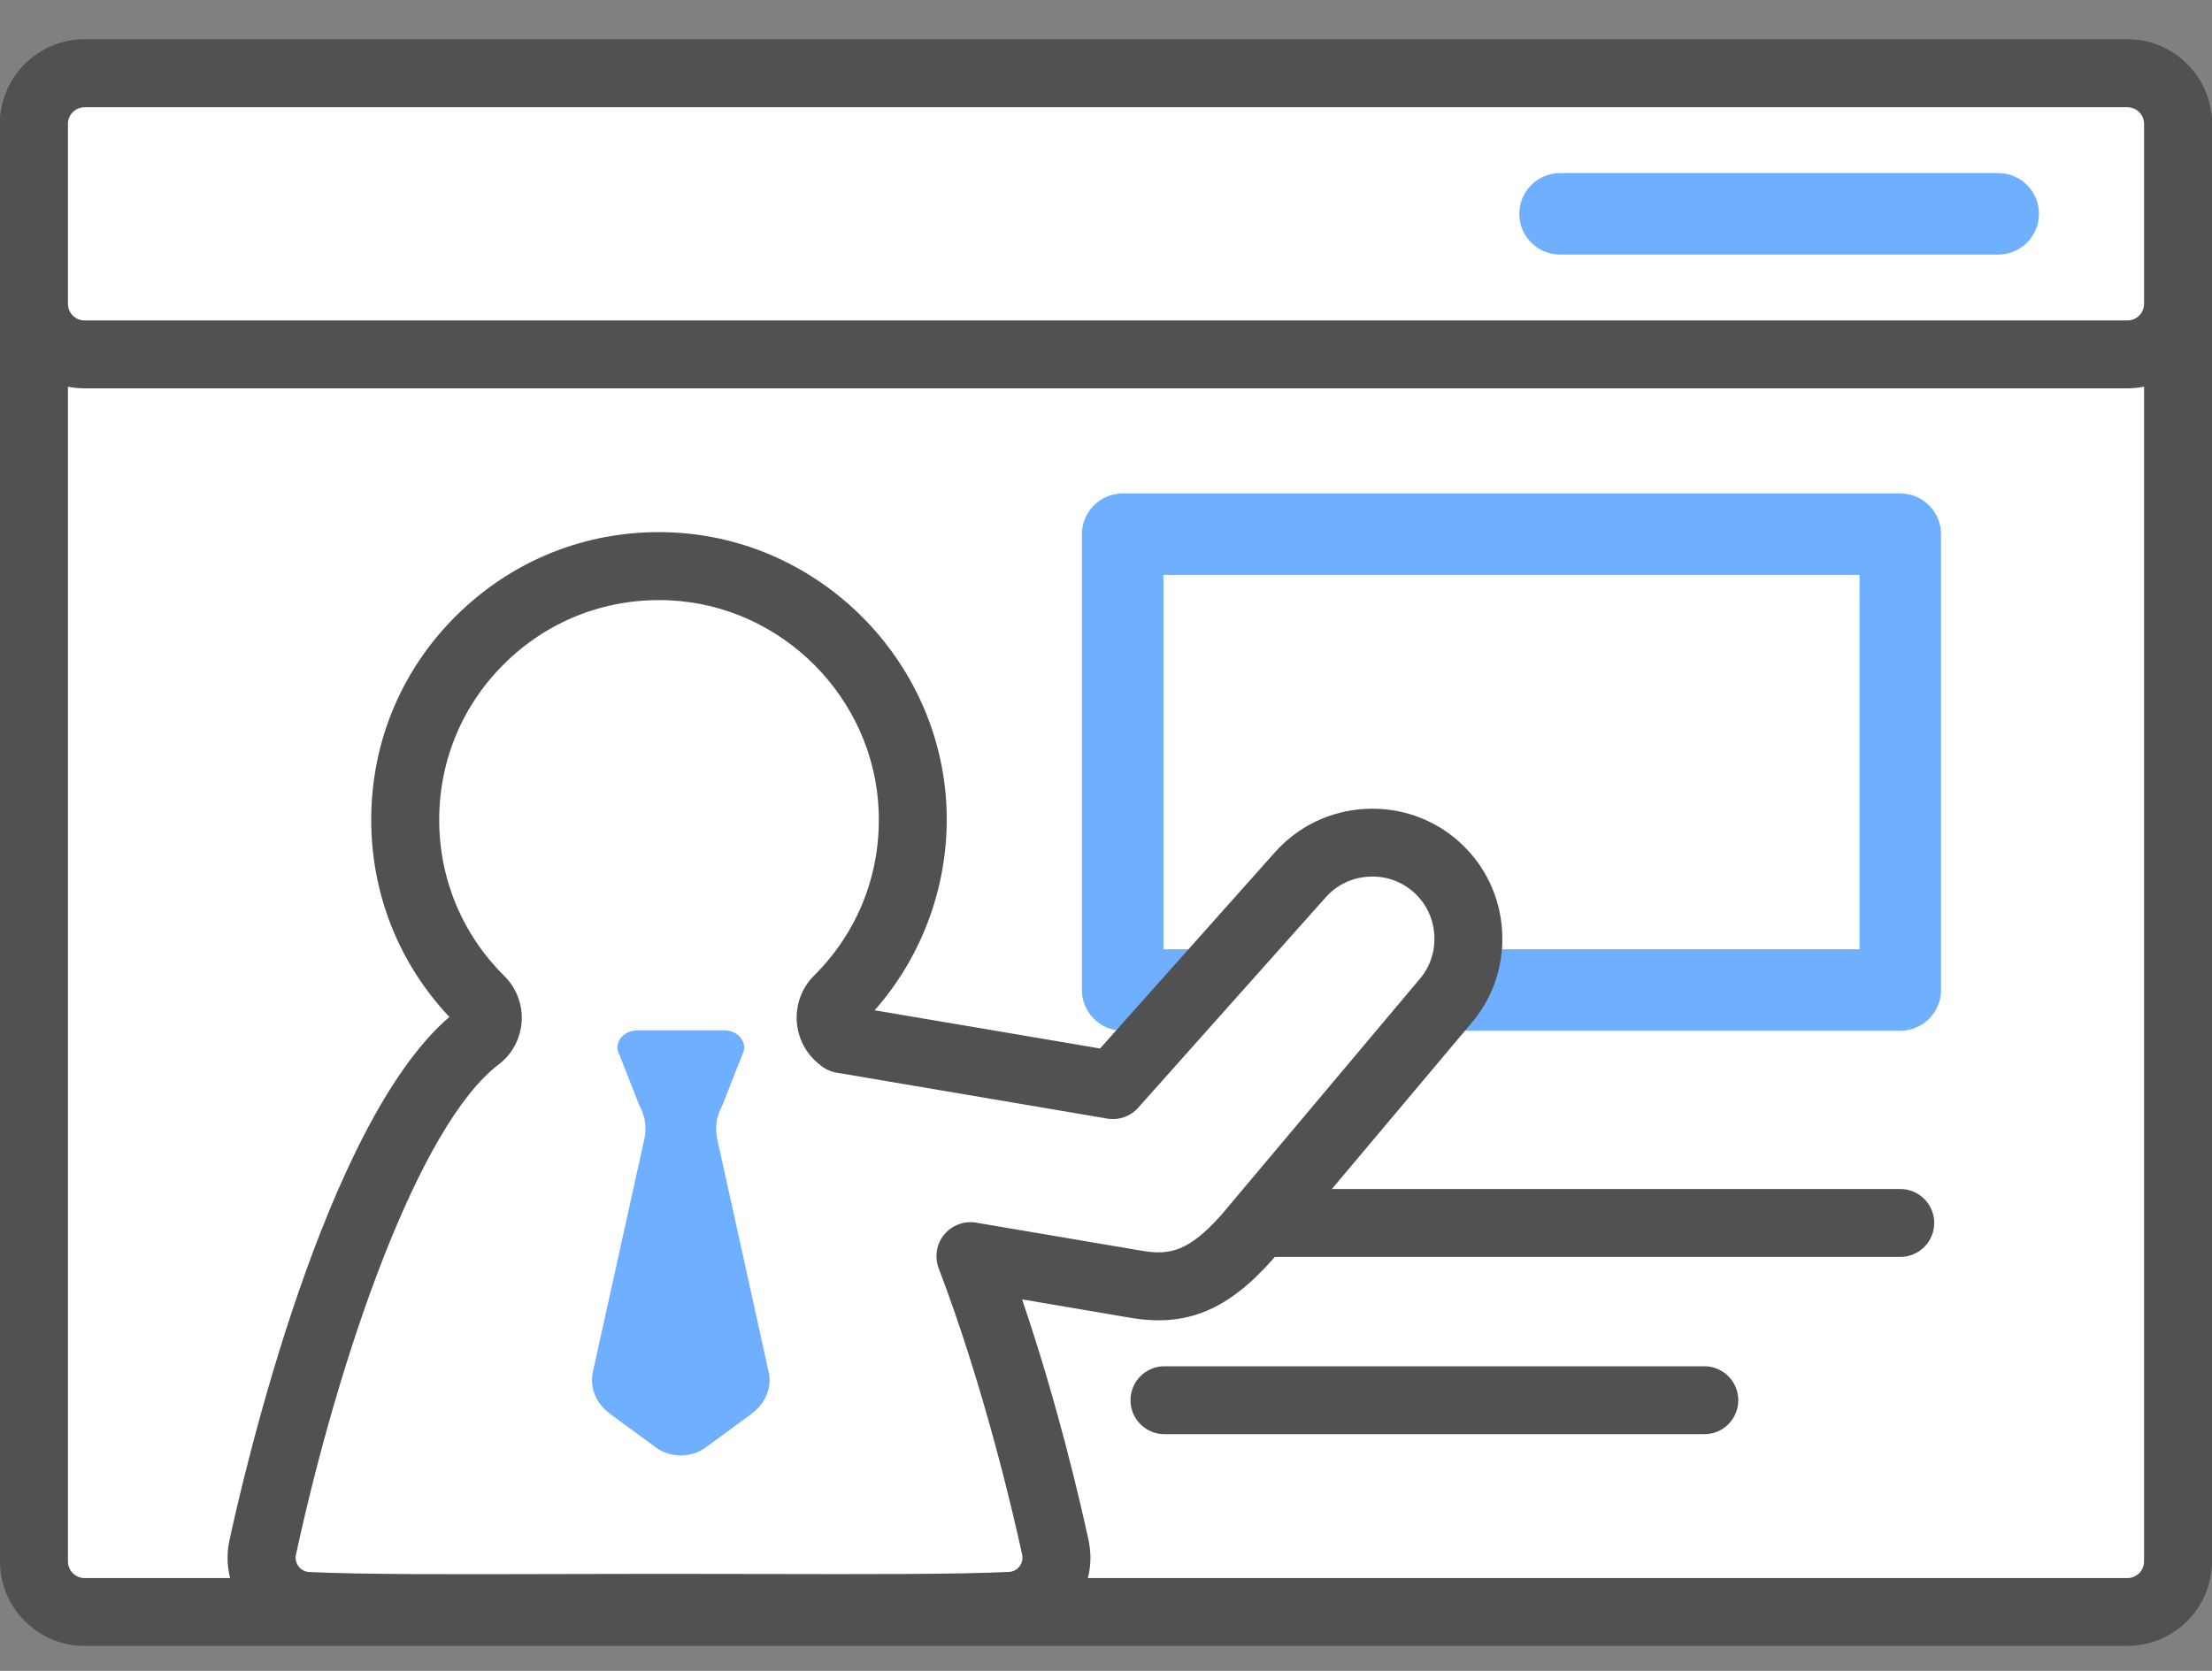
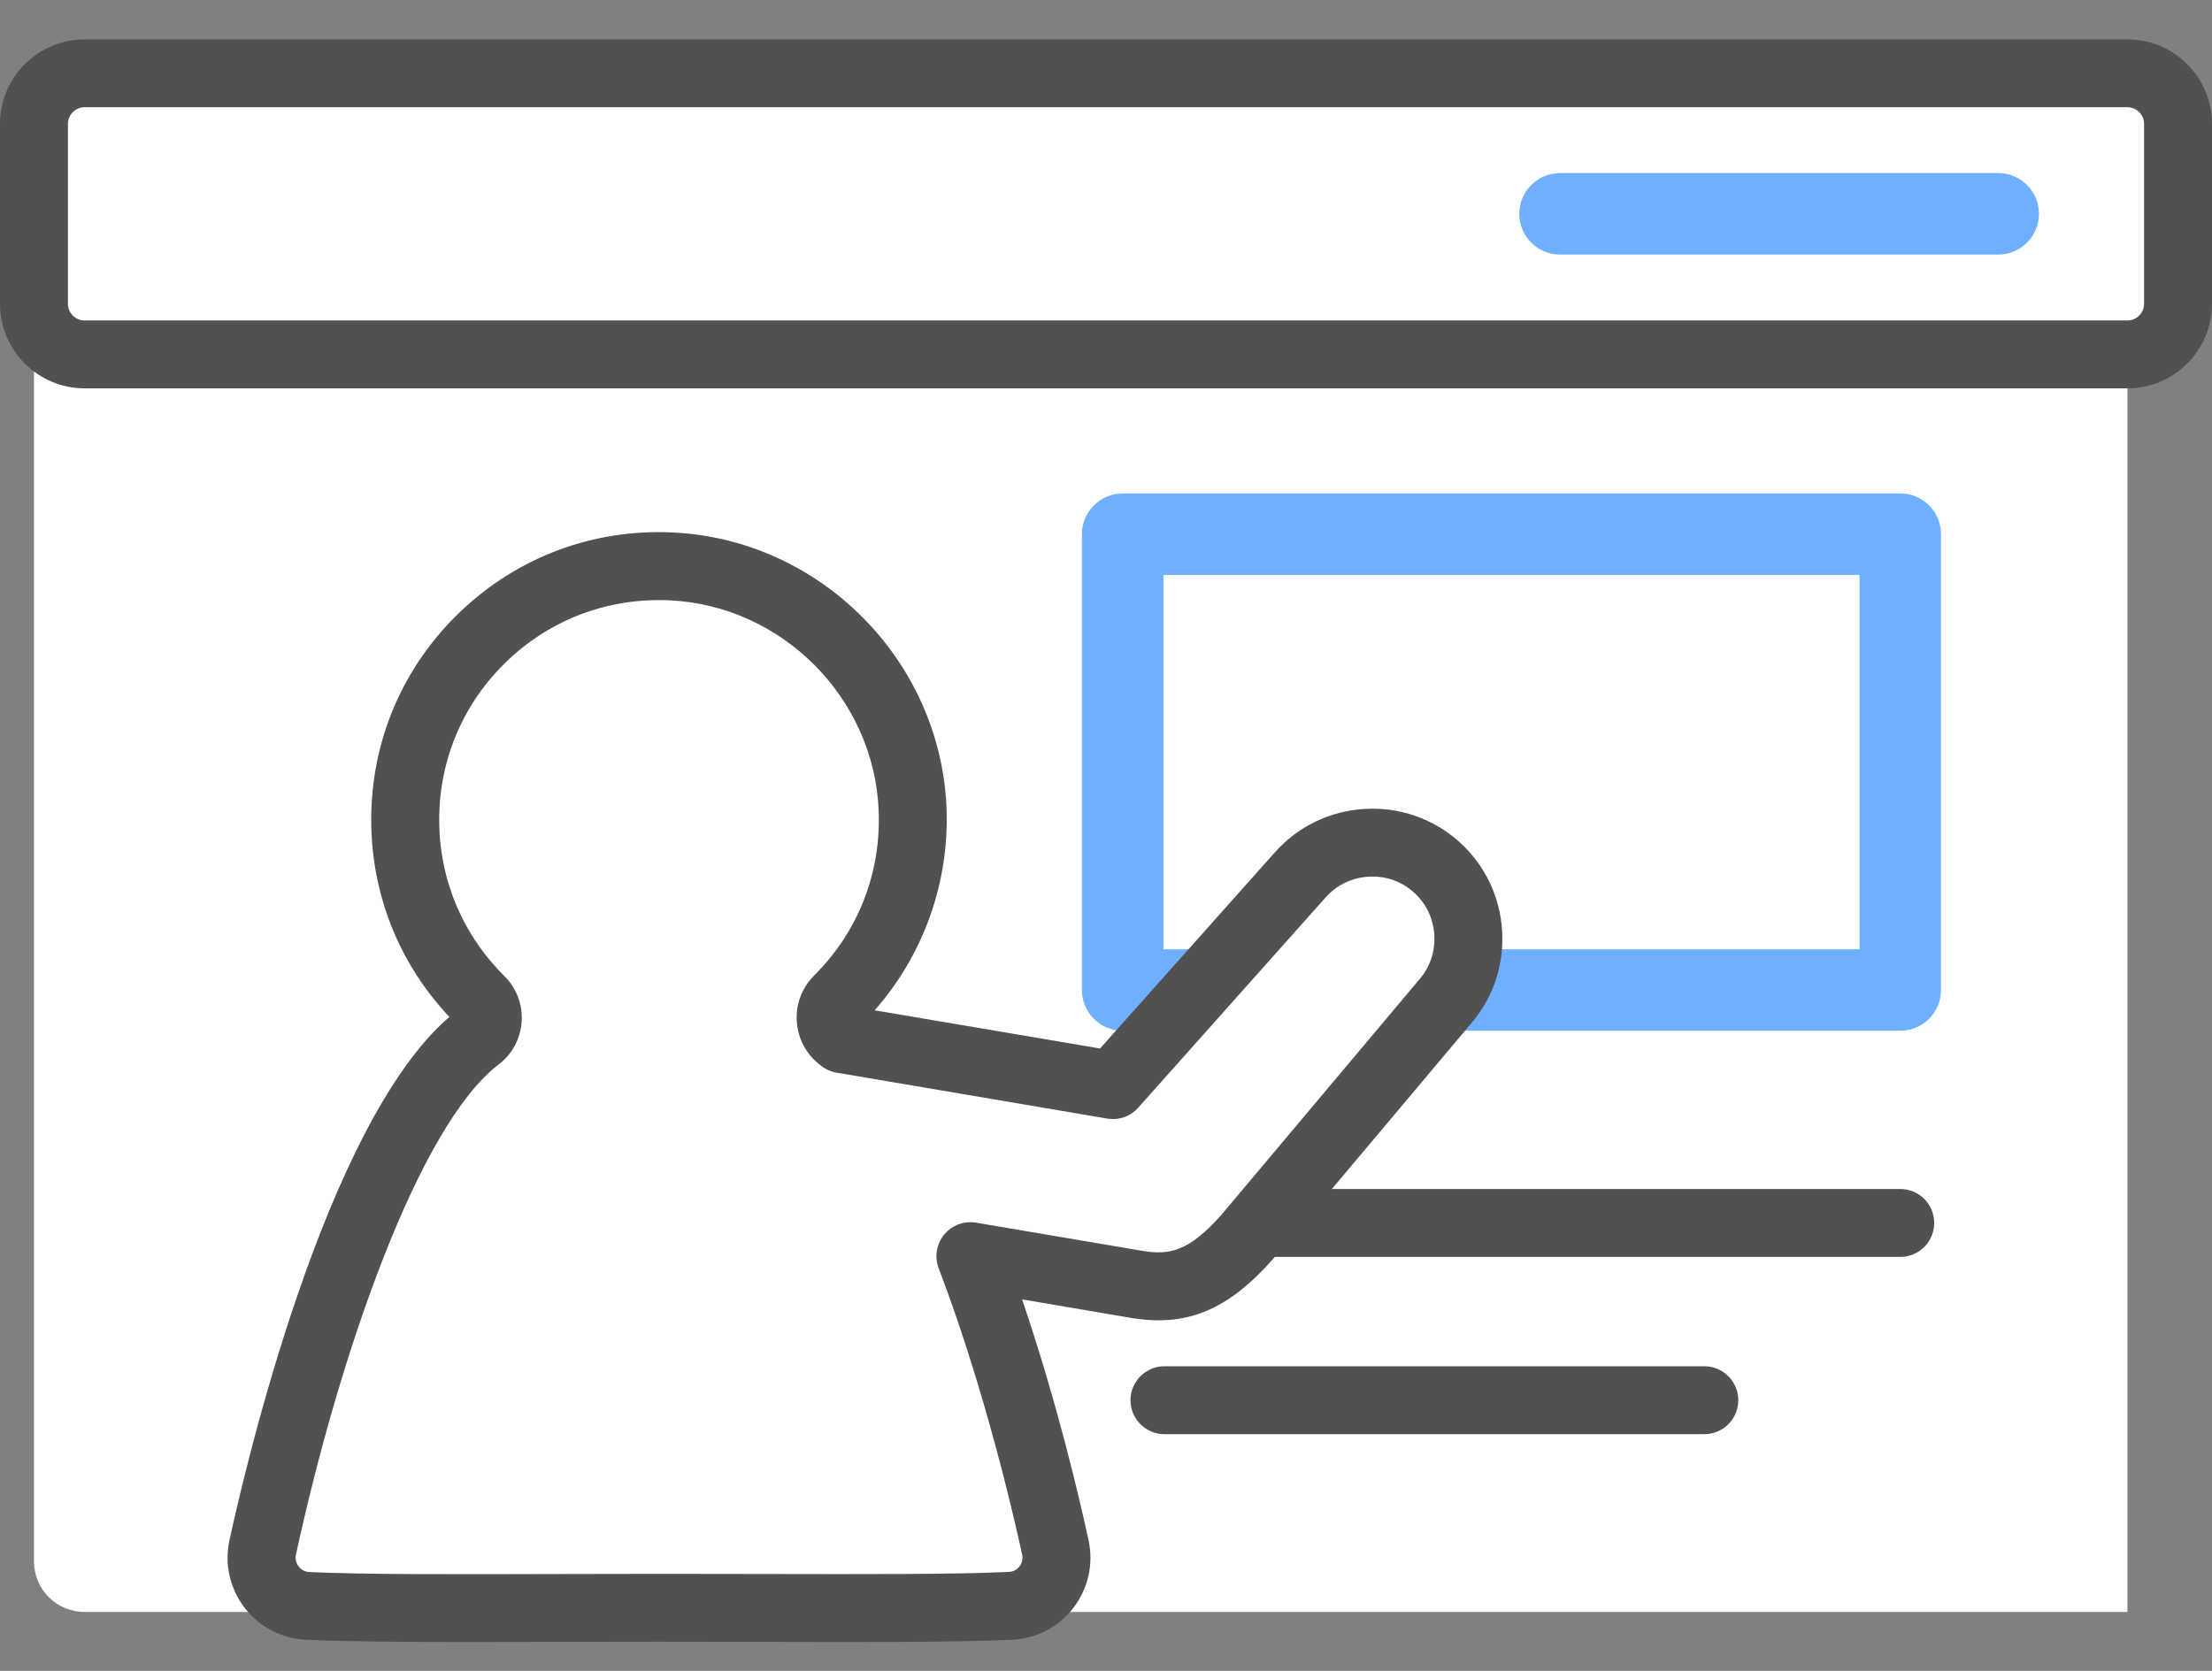
<svg xmlns="http://www.w3.org/2000/svg" width="45" height="34" viewBox="0 0 45 34" fill="none">
  <rect x="0" y="0" width="45" height="34" fill="#808080" stroke="none" />
  <g clip-path="url(#clip0_4504_157)">
-     <path d="M43.279 1.492H1.721C1.152 1.492 0.691 1.953 0.691 2.522V31.771C0.691 32.34 1.152 32.801 1.721 32.801H43.279C43.848 32.801 44.309 32.34 44.309 31.771V2.522C44.309 1.953 43.848 1.492 43.279 1.492Z" fill="white" />
-     <path d="M43.279 33.491H1.721C0.772 33.491 0 32.72 0 31.771V2.522C0 1.573 0.772 0.801 1.721 0.801H43.279C44.228 0.801 45 1.573 45 2.522V31.771C45 32.72 44.228 33.491 43.279 33.491ZM1.721 2.182C1.534 2.182 1.382 2.334 1.382 2.522V31.771C1.382 31.959 1.534 32.111 1.721 32.111H43.279C43.466 32.111 43.618 31.959 43.618 31.771V2.522C43.618 2.334 43.466 2.182 43.279 2.182H1.721Z" fill="#515151" />
+     <path d="M43.279 1.492H1.721C1.152 1.492 0.691 1.953 0.691 2.522V31.771C0.691 32.34 1.152 32.801 1.721 32.801H43.279V2.522C44.309 1.953 43.848 1.492 43.279 1.492Z" fill="white" />
    <path d="M38.658 25.576H25.039C24.657 25.576 24.348 25.266 24.348 24.885C24.348 24.504 24.657 24.194 25.039 24.194H38.658C39.04 24.194 39.349 24.504 39.349 24.885C39.349 25.266 39.04 25.576 38.658 25.576Z" fill="#515151" />
    <path d="M34.672 29.183H23.689C23.308 29.183 22.998 28.873 22.998 28.492C22.998 28.111 23.308 27.801 23.689 27.801H34.672C35.054 27.801 35.363 28.111 35.363 28.492C35.363 28.873 35.055 29.183 34.672 29.183Z" fill="#515151" />
    <path d="M38.658 20.974H22.839C22.382 20.974 22.01 20.602 22.01 20.145V10.87C22.01 10.413 22.382 10.041 22.839 10.041H38.658C39.116 10.041 39.487 10.413 39.487 10.87V20.145C39.487 20.602 39.116 20.974 38.658 20.974ZM23.668 19.316H37.83V11.699H23.668V19.316Z" fill="#6EB0FF" />
    <path d="M43.279 1.492H1.721C1.152 1.492 0.691 1.953 0.691 2.522V6.181C0.691 6.75 1.152 7.212 1.721 7.212H43.279C43.848 7.212 44.309 6.75 44.309 6.181V2.522C44.309 1.953 43.848 1.492 43.279 1.492Z" fill="white" />
    <path d="M43.279 7.902H1.721C0.772 7.902 0 7.13 0 6.181V2.522C0 1.573 0.772 0.801 1.721 0.801H43.279C44.228 0.801 45 1.573 45 2.522V6.181C45 7.13 44.228 7.902 43.279 7.902ZM1.721 2.182C1.534 2.182 1.382 2.334 1.382 2.522V6.181C1.382 6.369 1.534 6.521 1.721 6.521H43.279C43.466 6.521 43.618 6.369 43.618 6.181V2.522C43.618 2.334 43.466 2.182 43.279 2.182H1.721Z" fill="#515151" />
    <path d="M29.22 17.64C28.415 16.923 27.172 16.994 26.455 17.799L22.64 22.08L17.146 21.148C17.143 21.148 17.139 21.148 17.136 21.146C17.122 21.135 17.11 21.123 17.096 21.113C16.851 20.924 16.829 20.559 17.049 20.341C18.037 19.358 18.628 17.978 18.566 16.461C18.455 13.809 16.31 11.65 13.657 11.525C10.692 11.385 8.244 13.748 8.244 16.682C8.244 18.118 8.83 19.415 9.775 20.35C9.99 20.564 9.97 20.924 9.728 21.109C7.559 22.76 5.927 28.803 5.345 31.489C5.217 32.081 5.652 32.648 6.259 32.677C7.7 32.745 10.362 32.716 13.407 32.716C16.452 32.716 19.114 32.745 20.557 32.677C21.163 32.648 21.599 32.083 21.47 31.489C21.162 30.07 20.561 27.713 19.742 25.562L23.114 26.134C23.954 26.276 24.575 26.072 25.373 25.169L29.38 20.406C30.095 19.6 30.024 18.357 29.22 17.64Z" fill="white" />
    <path d="M9.536 33.412C8.171 33.412 7.016 33.404 6.224 33.366C5.732 33.343 5.278 33.105 4.976 32.716C4.677 32.325 4.563 31.825 4.668 31.342C4.975 29.922 6.611 22.865 9.142 20.693C8.114 19.603 7.552 18.187 7.552 16.682C7.552 15.066 8.196 13.561 9.366 12.446C10.535 11.331 12.068 10.758 13.689 10.835C16.686 10.976 19.13 13.435 19.255 16.432C19.319 17.946 18.788 19.43 17.794 20.558L22.379 21.335L25.939 17.34C26.409 16.814 27.057 16.501 27.765 16.46C28.473 16.42 29.153 16.655 29.679 17.124C30.206 17.594 30.518 18.242 30.559 18.949C30.599 19.654 30.366 20.33 29.902 20.856L25.902 25.613C25.898 25.617 25.894 25.622 25.891 25.627C24.972 26.663 24.135 27.007 22.999 26.815L20.793 26.44C21.506 28.536 21.965 30.506 22.145 31.342C22.25 31.825 22.137 32.325 21.837 32.716C21.538 33.107 21.083 33.344 20.59 33.366C19.479 33.419 17.65 33.415 15.533 33.409C14.855 33.408 14.142 33.406 13.408 33.406C12.673 33.406 11.962 33.408 11.283 33.409C10.673 33.411 10.087 33.412 9.536 33.412ZM13.407 32.025C14.143 32.025 14.856 32.026 15.536 32.028C17.635 32.032 19.447 32.037 20.523 31.986C20.641 31.981 20.71 31.913 20.741 31.873C20.771 31.833 20.819 31.748 20.794 31.634C20.633 30.889 20.035 28.27 19.096 25.806C19.008 25.574 19.051 25.313 19.208 25.122C19.366 24.93 19.613 24.839 19.858 24.879L23.23 25.451C23.799 25.548 24.188 25.462 24.851 24.716L28.85 19.959C28.855 19.954 28.859 19.95 28.863 19.944C29.087 19.693 29.199 19.368 29.179 19.028C29.16 18.688 29.011 18.379 28.759 18.155C28.508 17.931 28.182 17.818 27.843 17.839C27.503 17.858 27.194 18.007 26.97 18.259L23.155 22.54C22.998 22.718 22.759 22.801 22.524 22.761L17.045 21.831C17.038 21.83 17.032 21.83 17.027 21.829C16.908 21.809 16.796 21.76 16.702 21.685C16.69 21.675 16.677 21.666 16.666 21.655C16.401 21.449 16.231 21.13 16.209 20.783C16.187 20.436 16.315 20.096 16.561 19.852C17.46 18.956 17.927 17.763 17.875 16.49C17.78 14.201 15.912 12.323 13.624 12.216C12.387 12.159 11.213 12.594 10.32 13.447C9.427 14.299 8.935 15.448 8.935 16.684C8.935 17.886 9.406 19.014 10.261 19.861C10.507 20.104 10.636 20.443 10.612 20.788C10.59 21.134 10.42 21.451 10.146 21.659C8.52 22.895 6.902 27.561 6.021 31.635C5.996 31.75 6.044 31.834 6.075 31.874C6.105 31.914 6.174 31.982 6.292 31.988C7.369 32.039 9.182 32.035 11.279 32.029C11.958 32.026 12.671 32.025 13.407 32.025Z" fill="#515151" />
    <path d="M40.651 5.18H31.737C31.279 5.18 30.908 4.809 30.908 4.351C30.908 3.894 31.279 3.522 31.737 3.522H40.651C41.108 3.522 41.48 3.894 41.48 4.351C41.48 4.809 41.108 5.18 40.651 5.18Z" fill="#6EB0FF" />
-     <path d="M14.695 22.492L15.101 21.459C15.228 21.229 15.028 20.965 14.726 20.965H13.851H12.975C12.673 20.965 12.473 21.228 12.6 21.459L13.006 22.492C13.129 22.714 13.162 22.965 13.102 23.205L12.067 27.889C11.983 28.216 12.117 28.554 12.416 28.774L13.345 29.455C13.634 29.668 14.065 29.668 14.354 29.455L15.282 28.774C15.582 28.554 15.716 28.215 15.631 27.889L14.597 23.205C14.539 22.965 14.572 22.714 14.695 22.492Z" fill="#6EB0FF" />
  </g>
  <defs>
    <clipPath id="clip0_4504_157">
      <rect width="45" height="32.69" fill="white" transform="translate(0 0.801)" />
    </clipPath>
  </defs>
</svg>